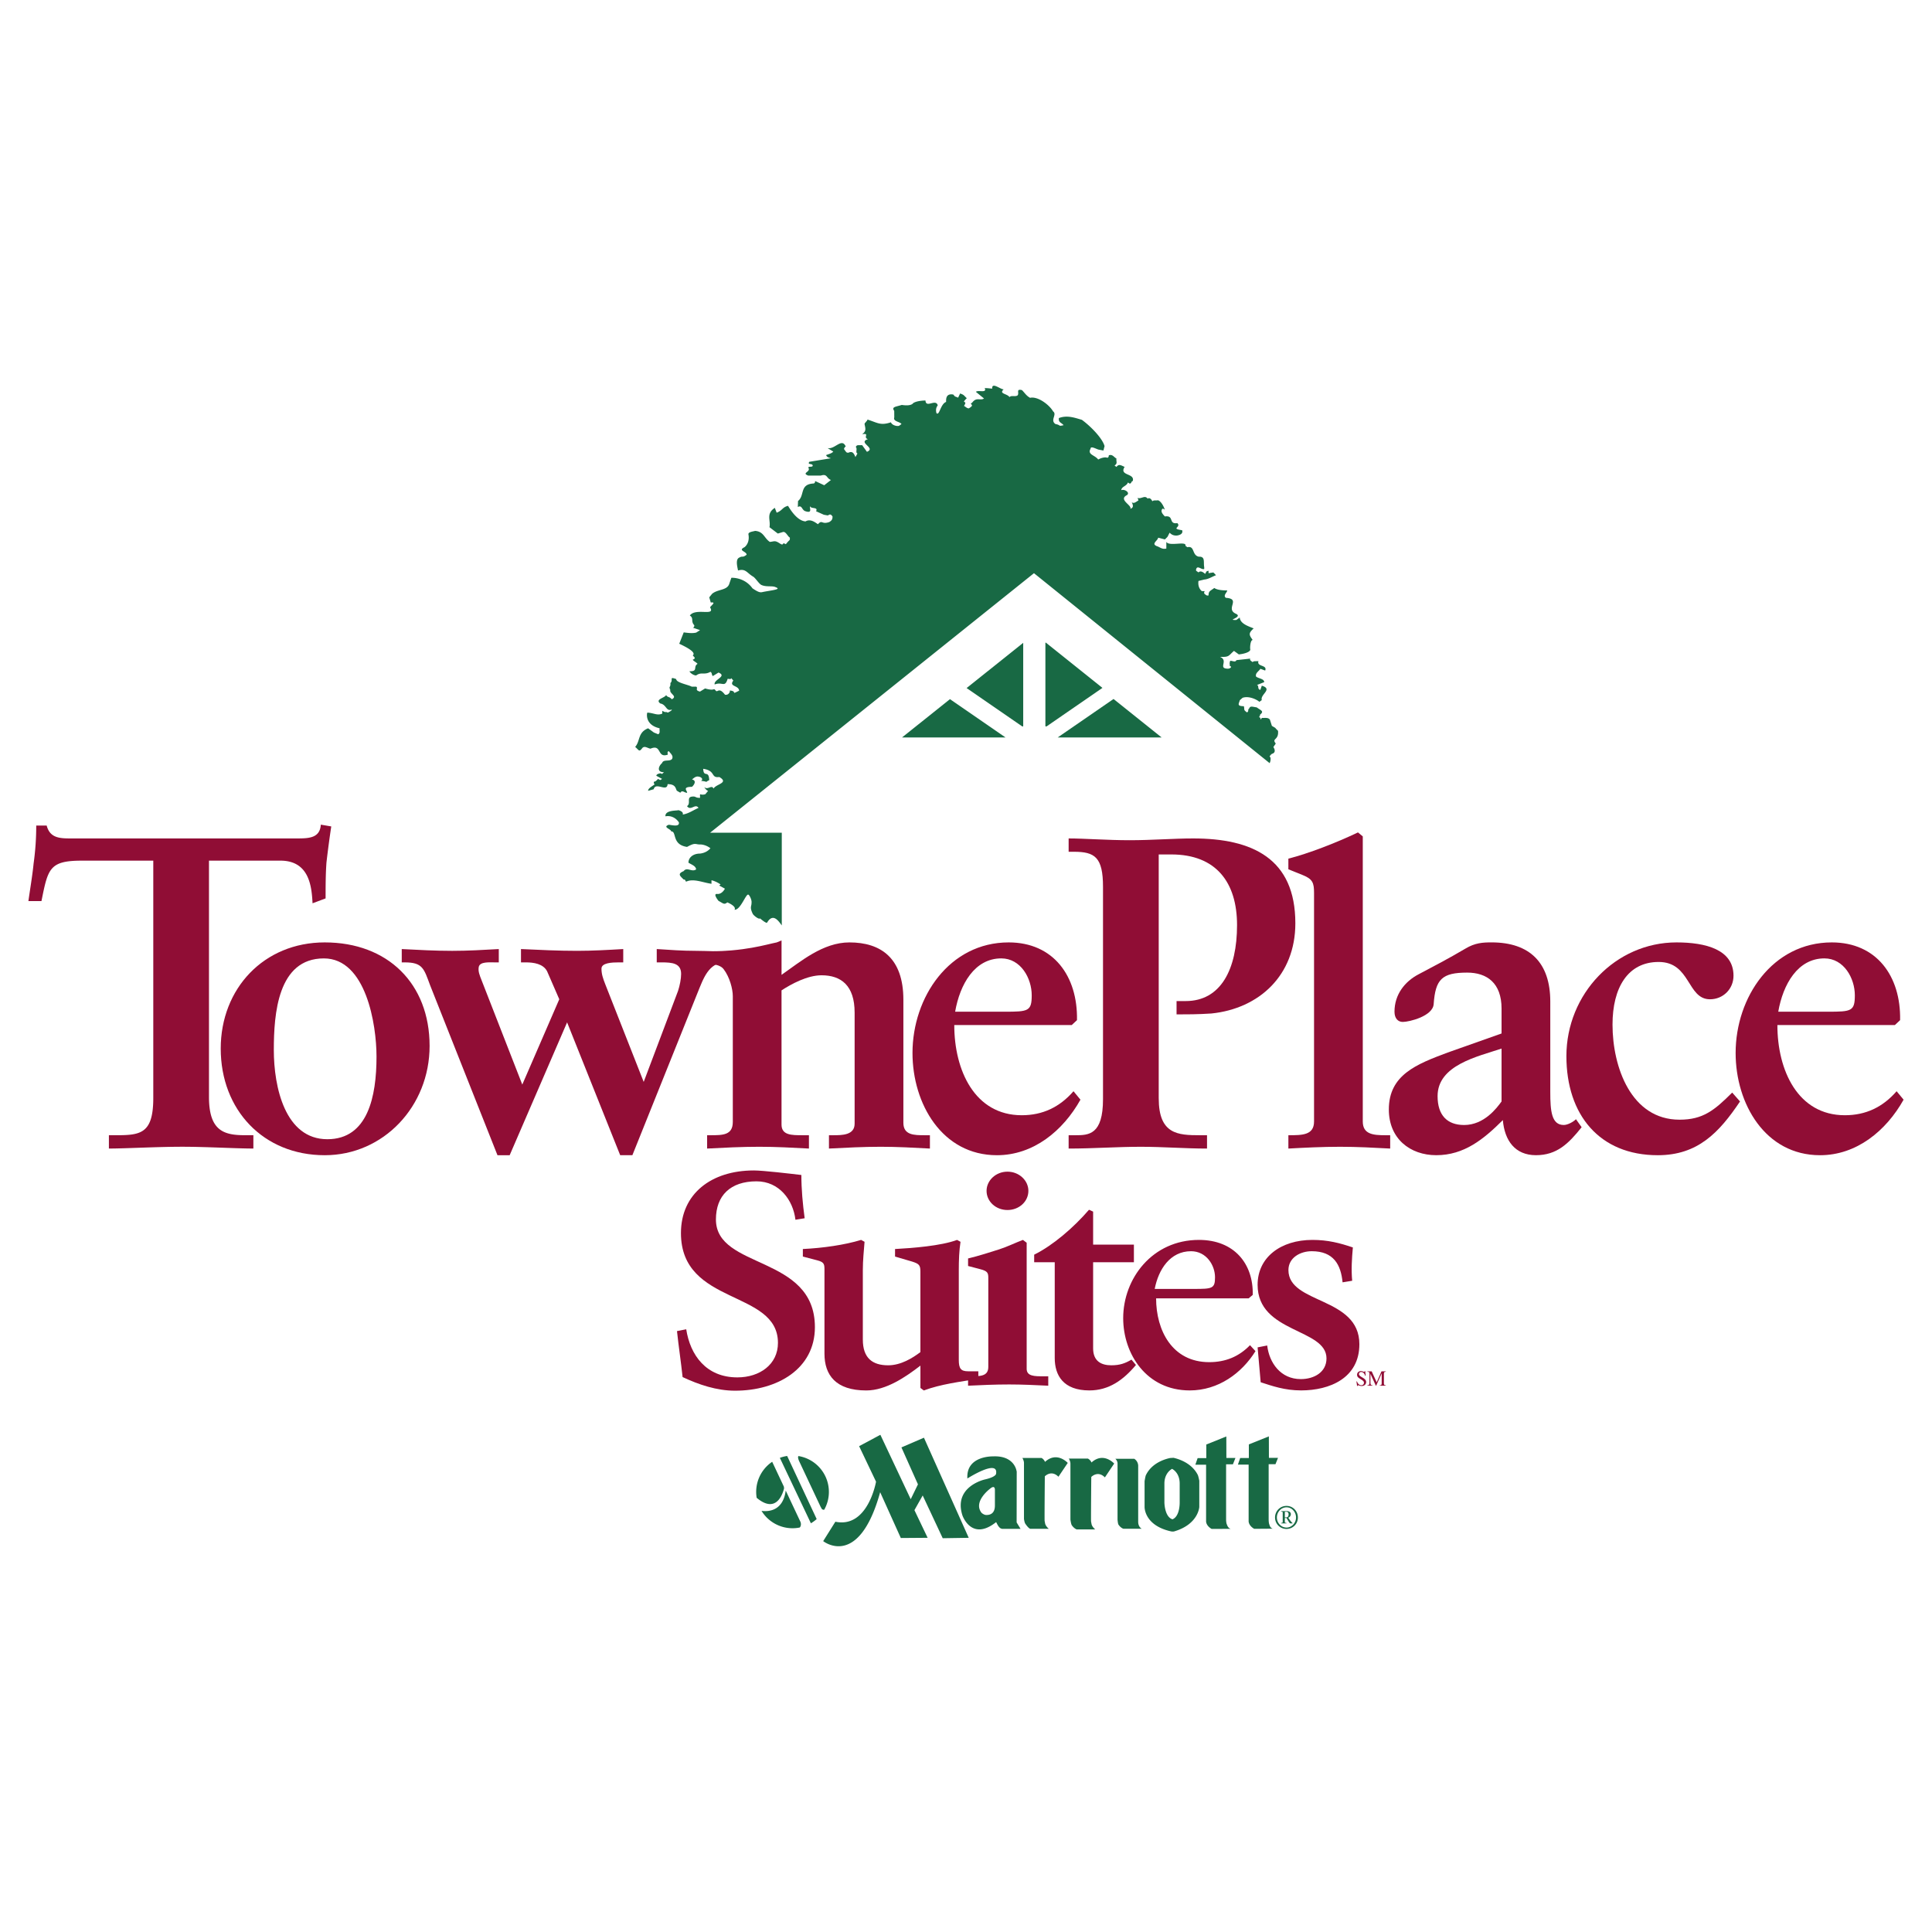
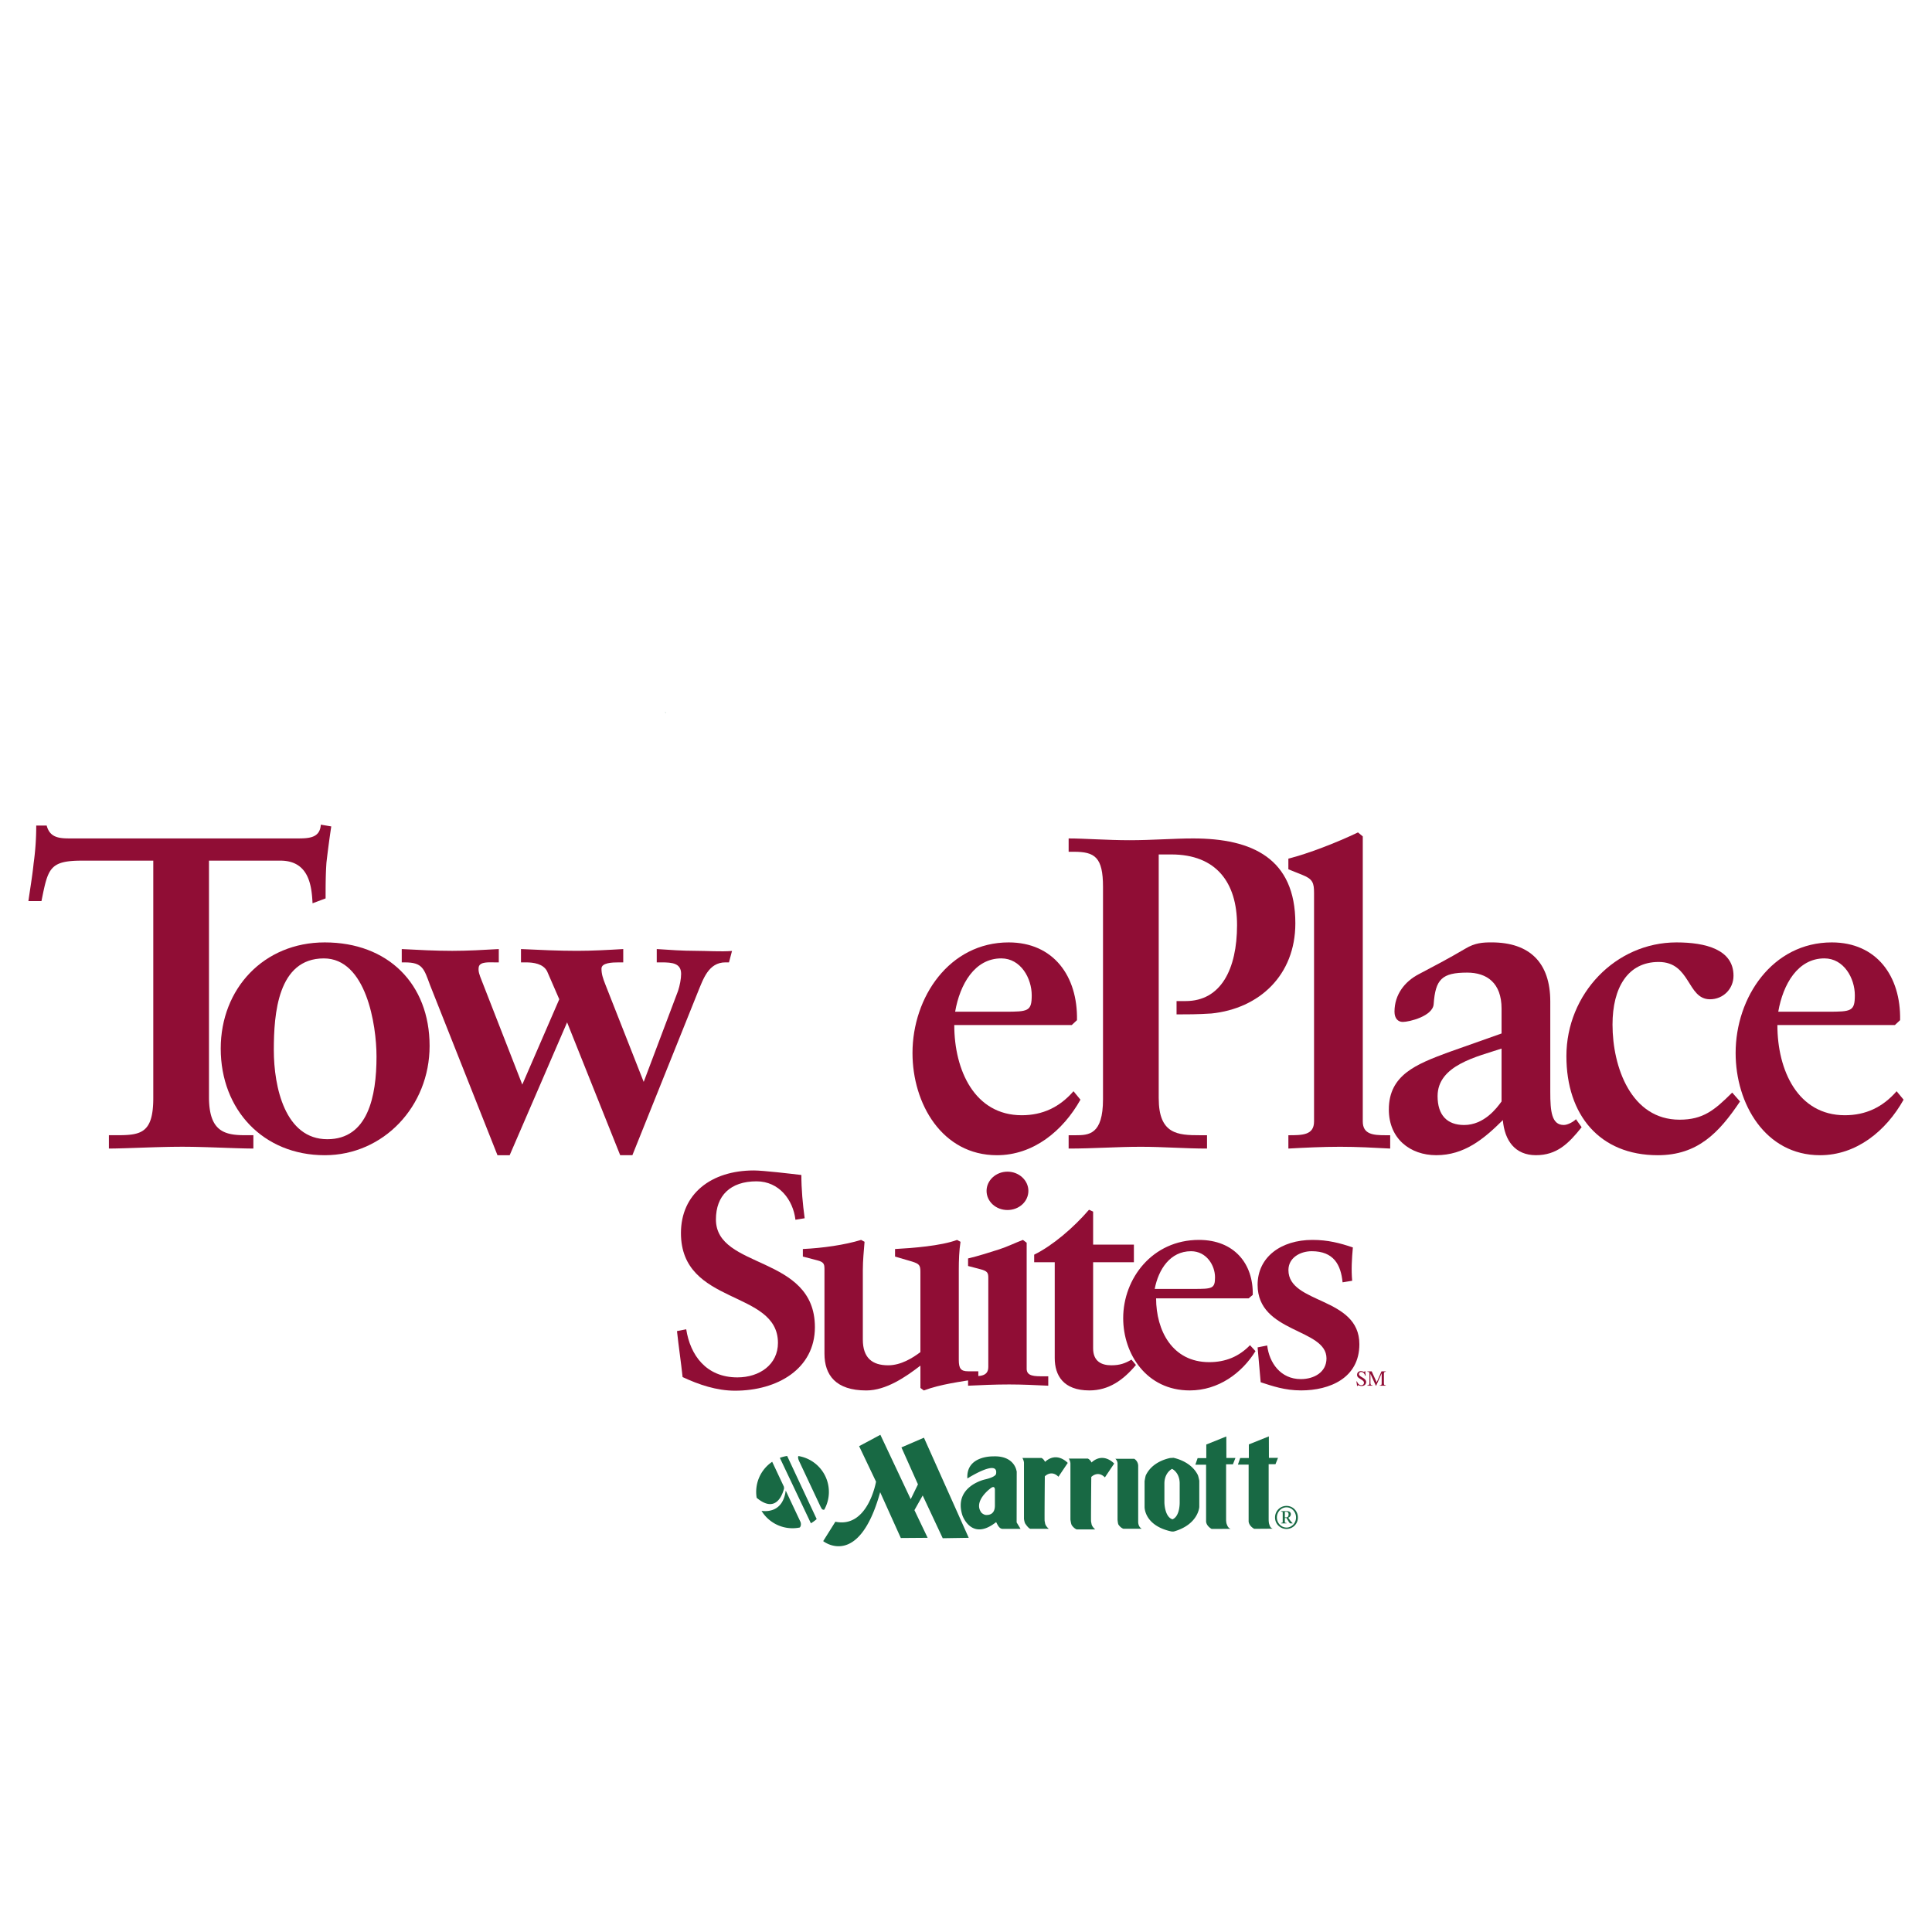
<svg xmlns="http://www.w3.org/2000/svg" width="2500" height="2500" viewBox="0 0 192.756 192.756">
  <g fill-rule="evenodd" clip-rule="evenodd">
-     <path fill="#fff" d="M0 0h192.756v192.756H0V0z" />
    <path d="M127.814 150.766h.59c.195 0 .383.092.383.303a.367.367 0 0 1-.264.35l.189.264c.088.119.189.232.254.283v.025h-.213c-.107 0-.191-.227-.404-.539h-.16v.33c0 .143-.002.143.164.16v.049h-.539v-.049c.166-.018.162-.018.162-.16v-.803c0-.15.004-.146-.162-.164v-.049zm.375.623h.145c.162 0 .229-.127.229-.305 0-.189-.105-.256-.236-.256h-.137v.561h-.001zm.168 1.154c-.646 0-1.146-.51-1.146-1.145 0-.637.5-1.154 1.146-1.154.637 0 1.133.518 1.133 1.154a1.13 1.13 0 0 1-1.133 1.145zm0-2.158c-.543 0-.963.477-.963 1.014 0 .533.422 1.006.963 1.006.525 0 .949-.473.949-1.006.001-.542-.415-1.014-.949-1.014zM87.835 143.15l-2.121 1.133 1.688 3.543s-.804 4.674-4.057 3.996l-1.215 1.936s3.542 2.842 5.684-4.881l2.06 4.57 2.677-.02-1.318-2.76.824-1.463 1.998 4.264 2.595-.041-4.469-9.988-2.245.969 1.648 3.686-.721 1.482-3.028-6.426zM106.635 145.51s.162.283.162.51v5.59s.059.445.133.557c.127.191.316.357.484.422h1.854s-.33-.268-.369-.557c-.008-.059-.045-.211-.047-.283-.01-.781.025-4.391.025-4.391s.639-.68 1.359.041l.926-1.379s-1.07-1.195-2.266-.104c0 0-.057-.217-.35-.391h-1.936l.025-.015zM102 145.447s.162.283.162.51v5.592s.049.342.123.455c.127.189.328.457.496.523h1.854s-.33-.268-.369-.559c-.008-.057-.047-.209-.047-.281-.01-.781.023-4.393.023-4.393s.639-.68 1.359.041l.928-1.379s-1.072-1.193-2.266-.104c0 0-.104-.262-.35-.391h-1.936l.023-.014zM111.27 145.541s.186.123.227.432v5.637s.031.406.092.5c.092.137.252.326.486.412h1.832s-.35-.164-.35-.699v-5.541s.041-.453-.393-.74h-1.894v-.001zM119.506 147.16c-.609-1.213-1.943-1.607-2.43-1.715l-.336.021c-.477.102-1.816.469-2.416 1.715-.049.1-.129.598-.129.598v2.559s-.066 1.854 2.652 2.451c0 0 .178.037.324-.008 2.395-.711 2.482-2.428 2.482-2.428v-2.621c.001 0-.092-.462-.147-.572zm-2.527 4.422l-.023-.008c-.771-.26-.783-1.668-.783-1.668v-1.895c0-.818.428-1.232.643-1.387.072-.053.119-.076.119-.076s.762.342.762 1.463v1.895c-.002 0 .039 1.367-.718 1.676z" fill="#186944" />
    <path d="M120.887 152.541s-.494-.246-.555-.719v-5.686h-1.072l.227-.658h.865v-1.359l1.998-.803.006 2.146h.904l-.252.633h-.68v5.576s.014.26.051.354c.064.17.135.416.4.508l-1.892.008zM125.133 152.531s-.494-.246-.557-.721v-5.684h-1.07l.227-.658h.865v-1.359l1.996-.803.006 2.146h.906l-.252.633h-.68v5.555s.01.287.045.387c.059.174.102.4.359.49l-1.845.014zM78.223 148.516a.894.894 0 0 0-.018-.199l-1.162-2.471c-.002 0-.003 0-.005-.002a3.624 3.624 0 0 0-1.545 3.592c1.912 1.603 2.573-.305 2.73-.92zM78.535 145.262c-.251.037-.494.1-.726.186v.01l3.094 6.52c.206-.121.399-.262.577-.42l-2.945-6.296z" fill="#186944" />
-     <path d="M79.86 151.832l-1.467-3.117c-.277 2.088-1.784 2.109-2.415 2.025a3.624 3.624 0 0 0 3.814 1.66c.172-.191.113-.464.068-.568zM79.661 145.27c-.053.066-.06.205.054.473h-.001l2.157 4.588.125.221s.1.104.237.072a3.625 3.625 0 0 0-2.572-5.354zM101.43 151.893v-.277l.008-4.809-.021-.062s-.205-1.543-2.348-1.441c0 0-2.697-.082-2.553 2.205 0 0 3.12-1.994 2.862-.469 0 0 .012.312-1.133.57 0 0-3.15.701-2.223 3.584 0 0 .898 2.629 3.362.666.082.135.268.621.562.66l.01.012h.014c.002 0 .004.002.006.004h1.846l-.392-.643zm-2.168-3.202v1.498c.006.896-.576.984-.926.957-.148-.014-.369-.164-.414-.223-.854-1.113.838-2.379.838-2.379.556-.48.502.147.502.147zM66.453 71.105l-.101-.046c.003.026.056.063.101.046z" fill="#186944" />
-     <path d="M70.837 83.089l32.323-25.902 23.512 18.953a.958.958 0 0 0 .072-.63c-.049.105-.178-.044.152-.298.535-.146.148-.677.148-.677l.24-.351c-.441-.55.32-.291.225-1.272-.479-.456-.039-.143-.613-.494l-.197-.617c-.178-.244-.488-.155-.809-.178-.189.386-.029-.06-.27-.06l.057-.139c.047.105 0-.167.096-.167.336-.315.043-.365-.389-.681-.479-.07-.641-.175-.764.125-.18.139.031.235-.209.375-.383-.28-.215-.234-.311-.62-.719 0-.512-.229-.4-.6l.268-.233c.574-.21 1.348.118 1.684.398l.238-.175c-.189-.561 1.15-1.086 0-1.437l-.143.42c-.336-.07-.096-.385-.336-.491l.719-.28c0-.351-.574-.351-.814-.561-.096-.35.287-.525.432-.771l.479.175c.24-.596-.861-.351-.67-.946-.24.035-.479-.035-.574.105-.145-.105-.336-.21-.24-.35l-1.387.152c-.098.246-.354.064-.619.064-.096.315-.033.287-.033.533.287.035.008.316-.326.246-.814-.07.201-.82-.66-1.171.957.035.824-.104 1.398-.595l.479.35c.432-.035 1.148-.21 1.148-.491-.047-.14 0-.947.24-.947-.383-.526-.432-.667.096-1.157-.623-.245-1.342-.491-1.389-1.087l-.334.246c-1.055.035.621-.246 0-.596-1.197-.491.525-1.507-1.055-1.612-.287-.246.096-.491.145-.736-.383 0-1.006-.035-1.293-.246-.432.315-.574.315-.574.736-.191.07-.287-.07-.432-.175 0-.07-.047-.21.096-.246h-.334c-.336-.28-.383-.701-.336-1.016l.574-.141c.432-.035.768-.28 1.15-.421.096.035-.24-.287-.24-.287l-.479.07v-.245l-.096.042c-.096-.105-.287.414-.24.274-.143-.105-.43-.386-.67-.141-.096-.105-.287-.14-.238-.28.096-.525.574.07.812-.07v-.175c-.096-.491.137-1.081-.533-1.046-.719-.141-.383-1.122-1.148-.946l-.191-.141c.143-.525-1.621.1-1.908-.391v.666c-.43.105-.623-.14-.957-.245-.574-.246.096-.526.143-.841l.672.175c.383-.386.186-.148.473-.674.191.21.43.315.766.28.383-.07.574-.245.479-.526-1.197-.175-.047-.287-.479-.708-.91.14-.287-.806-1.244-.666-.191-.211-.479-.491-.24-.771.145 0 .191.07.24.105 0 0-.24-.771-.67-.946-.24.035-.479-.035-.574.105 0 0-.188-.448-.475-.272-.287-.386-.621.07-1.006-.07l.098.245c-.193.105-.48.385-.672.175.049.175.287.525-.143.666.191-.351-1.244-.911-.336-1.367.336-.245-.238-.631-.574-.491.049-.385.527-.385.67-.771l.145.105c.238.035.143-.21.334-.246.24-.806-1.387-.498-.812-1.409-.383-.175-.574-.315-.814 0l-.191-.14c.336-.21.145-.386.191-.701-.24-.105-.383-.456-.766-.315 0 .07 0 .21-.145.245-.238-.105-.67.035-.908.175-.336-.456-1.102-.479-.766-1.074 0-.351.674.095.865.095l.42.082.113-.443c-.223-.799-1.398-1.989-2.262-2.62-.717-.21-1.482-.491-2.297-.176-.049.456.234.428.473.708-.574.14-.234-.007-.809-.112-.574-.386.191-.946-.238-1.262-.383-.666-1.533-1.531-2.299-1.356-.383-.21-.525-.49-.812-.771-.623-.14-.24.281-.432.526-.24.175-.623-.035-.814.175-.191-.35-1.1-.315-.574-.771-.334 0-1.197-.771-1.148-.07-.287-.035-.91-.105-.719 0 .145.456-.67.105-.908.315l.812.666c-.383.245-.752-.182-1.184.417-.399.2.385.146-.333.566-.191 0-.335-.175-.479-.245.431-.666-.392-.104.278-.771-.287-.246-.235-.326-.666-.467l-.2.417c-.383-.176-.241-.033-.48-.313-.766-.141-.718.49-.718.736-.574.21-.667 1.442-.967 1.109-.067-.299-.053-.518.133-.766-.192-.701-1.177.322-1.225-.484-.191 0-.879.029-1.229.263 0 0-.156.333-1.133.178-.622.199-1.042.179-.755.599l.005.643c-.144.421.574.421.718.666l-.239.175c-.239.07-.718-.07-.813-.35-1.054.35-1.334.042-2.34-.274-.033.15-.135.178-.183.283-.096.07-.067.067-.11.166.096.456.192.701-.239 1.017.814-.141.048.315.574.491-1.053.35.862.876-.095 1.262l-.479-.666c-.335.035-.537-.084-.633.196.191.14-.073.562.167.632l-.204.363c-.144-.351-.281-.64-.712-.43-.183-.033-.146.038-.433-.383.048-.105.086-.225.182-.225-.383-.947-1.101.315-1.819.14l.574.351c-.191.21-.479.245-.718.351.095.21.191.21.479.315l-2.153.352c-.24.351.383.105.335.421-.144.141-.305 0-.448.141.335.455-.718.532 0 .812h1.262c.67-.21.531.265 1.009.44l-.67.525-.91-.42c0 .07 0 .21-.144.246-1.436.069-.861 1.181-1.56 1.748l-.02.601c.431-.246.383.315.766.42.766.246.335-.386.479-.491.048.281.814.035.575.491l.777.35.396.069c.191-.105.277-.176.469.104 0 .245-.037.379-.324.554-.793.277-.686-.277-1.128.216-.192-.105-.717-.592-1.243-.277-.862-.07-1.546-1.238-1.746-1.555-.575.14-.558.473-1.133.683l-.183-.483c-.91.596-.39 1.231-.533 1.932l.833.633.516-.157c.287-.07.492.486.684.557 0 .366.031.105-.4.666-.479-.28-.106.251-.633-.1-.479-.315-.535-.168-.966-.133-.574-.386-.604-1.029-1.465-1.099-.24.07-.715.109-.667.355.096.525-.052.987-.387 1.267-.718.351.204.409.204.759-.479.351-.335.054-.766.3-.4.216-.094 1.122-.094 1.271.777-.222.882.244 1.51.611.237.138.581.725.836.837.507.224 1.094.047 1.421.222.569.208-.253.278-1.235.462-.279.062-.39.118-1.088-.355-.822-1.141-2.107-1.05-2.107-1.05l-.191.551c-.191.736-1.157.559-1.731 1.049l-.283.35.15.516c.575-.07.073.268-.07.478.574.947-1.443.015-2.017.821.431.28.062.581.445.967 0 .07 0 .21-.144.245l.718.245-.383.246c-.431.105-.96.014-1.247-.021l-.445 1.134c.67.315 1.732.85 1.35 1.166.096.14.383.28 0 .42.048.14.335.245.479.42-.479.28.096.771-.813.736.047.14.383.42.67.42.526-.385.8-.009 1.423-.36.191.105.096.28.239.421l.57-.351c.91.386-.527.702-.383 1.192.766-.315 1.009.374 1.296-.572.67.14.085-.346.564.179-.479.631.532.451.58 1.011-.91.456-.119.052-.933-.018.048.105-.096.491-.479.42-.623-.806-.72-.181-.92-.403-.287-.351 0 .089-1.065-.222l-.51.314c-.574-.14-.14-.352-.379-.492h-.444c-.383-.21-1.545-.39-1.55-.757-.766-.281-.246.086-.582.402 0 0 .05.246-.093.421.096.245-.05.105.093.245-.144.386.766.631.144.946-.288-.315-.381-.14-.572-.42-.096.28-1.149.42-.575.841.623.105.572.841 1.147.596 0 .141-.24.21-.383.315-.231-.094-.294-.077-.29-.046l.101.046c-.044.017-.097-.02-.101-.046l-.283-.129v.28c-.526.21-.814-.07-1.484-.105-.048.035-.28 1.23 1.225 1.564-.048.21.096.456-.144.596l-.431-.175-.574-.421c-1.053.421-.766 1.262-1.292 1.858.383.316.383.561.718.105.24-.246.527.035.814.07 1.149-.491.622.981 1.723.596 0-.105-.096-.28.096-.35.191.245.479.456.335.771-.239.315-.861 0-1.005.421-.335.28-.575.911.191.911l-.191.175-.144-.07c-.191.035-.383.07-.431.246l.575.315-.144.105c-.096 0-.144-.035-.239-.105-.144.105-.239.28-.431.28 0 .07-.048.21.096.245-.239.21-.67.386-.67.666l.555-.157c.191-.771 1.34.332 1.388-.509.814 0 .783.421.927.667.144.035.383.315.431.07.239-.07.342.124.581.124.075-.163-.561-.593.492-.593.239-.21.479-.631 0-.736.191-.14.383-.35.67-.28.287.035.479.28.239.42.957.105.191.21.813-.07-.048-1.086-.554-.187-.602-1.133 1.289.191.714.941 1.608.818 1.005.595-.335.7-.575 1.156-.192-.421-.575.175-.91-.14 0 .07.223.333.366.368l-.277.333c-.574.176-.542-.265-.524.364-.527 0-.371-.166-.778-.129-.63.056-.093.673-.524.954.383.526.814-.315 1.149.175-.574.245-.957.561-1.58.666.144-.315-.527-.491-.479-.421-.383.035-1.292.035-1.244.596.574-.105 1.053.175 1.34.596.096.491-.67.281-1.005.246-.67.245.239.42.239.666.574-.035.029 1.322 1.583 1.544.888-.488.799-.222 1.354-.244 0 0 .488 0 .977.377-.287.351-.708.498-1.044.533-.67 0-1.147.383-1.147.909.335.21.718.315.766.666-.431.315-.91-.28-1.245.175-.67.28-.335.491 0 .841.262-.032.105.284.335.175.718-.28 1.627.141 2.441.246v-.351c.335.07.718.28.91.42l-.144.105.574.315s-.28.575-.766.526c-.485-.049.134.697.134.697.431.21.536.424.871.144.335.14.91.456.718.736.623.035 1.153-1.676 1.392-1.501.128.071.35.553.306.806.011.363-.205.413.111 1.079.079.192.634.604.733.483-.096-.105.616.551.712.411.599-1.01 1.159-.124 1.462.284v-9.248h-7.161v.01z" fill="#186944" />
-     <path fill="#186944" d="M89.994 73.578h10.33l-5.546-3.823-4.784 3.823zM115.898 73.578l-4.8-3.84-5.573 3.84h10.373zM102.086 64.136l-5.648 4.512 5.546 3.823h.102v-8.335zM104.42 72.471l5.57-3.84-5.654-4.524-.037.029v8.335h.121z" />
+     <path d="M79.86 151.832l-1.467-3.117c-.277 2.088-1.784 2.109-2.415 2.025a3.624 3.624 0 0 0 3.814 1.66c.172-.191.113-.464.068-.568zM79.661 145.27c-.053.066-.06.205.054.473h-.001l2.157 4.588.125.221s.1.104.237.072a3.625 3.625 0 0 0-2.572-5.354M101.43 151.893v-.277l.008-4.809-.021-.062s-.205-1.543-2.348-1.441c0 0-2.697-.082-2.553 2.205 0 0 3.12-1.994 2.862-.469 0 0 .012.312-1.133.57 0 0-3.15.701-2.223 3.584 0 0 .898 2.629 3.362.666.082.135.268.621.562.66l.01.012h.014c.002 0 .004.002.006.004h1.846l-.392-.643zm-2.168-3.202v1.498c.006.896-.576.984-.926.957-.148-.014-.369-.164-.414-.223-.854-1.113.838-2.379.838-2.379.556-.48.502.147.502.147zM66.453 71.105l-.101-.046c.003.026.056.063.101.046z" fill="#186944" />
    <path d="M8.174 85.867c-3.256 0-3.386.798-4.037 4.034H2.834c.174-1.242.391-2.482.521-3.768.174-1.241.26-2.482.26-3.768h1.042c.347 1.33 1.433 1.285 2.605 1.285h22.402c1.172 0 2.258-.044 2.344-1.374l1.042.177a102.903 102.903 0 0 0-.478 3.59c-.087 1.197-.087 2.394-.087 3.591l-1.302.487c-.086-1.64-.304-4.255-3.213-4.255h-7.12v23.582c0 3.414 1.52 3.812 3.604 3.812h.825v1.33c-1.693 0-4.732-.178-7.077-.178-2.604 0-5.644.178-7.337.178v-1.33h.825c2.388 0 3.603-.221 3.603-3.723v-23.67H8.174z" fill="#900d35" />
    <path d="M32.398 94.024c6.295 0 10.463 4.123 10.463 10.328 0 6.029-4.602 10.904-10.463 10.904-6.122 0-10.376-4.521-10.376-10.639 0-5.984 4.298-10.593 10.376-10.593zm-5.079 10.726c0 3.725 1.129 8.91 5.34 8.91 4.038 0 4.906-4.254 4.906-8.244 0-3.191-1.042-9.796-5.253-9.796-4.603 0-4.993 5.54-4.993 9.13z" fill="#900d35" />
    <path d="M50.849 115.256h-1.216l-6.729-16.977c-.608-1.641-.738-2.262-2.518-2.262h-.304v-1.329c1.693.088 3.343.177 5.036.177 1.563 0 3.083-.088 4.646-.177v1.329h-.391c-.564 0-1.476-.087-1.606.443-.086.443.087.844.26 1.287l4.081 10.461 3.69-8.512-1.215-2.793c-.391-.753-1.346-.887-2.127-.887h-.478v-1.329c1.867.088 3.733.177 5.6.177 1.52 0 3.083-.088 4.602-.177v1.329h-.434c-.695 0-1.737.045-1.737.621 0 .531.131.932.391 1.596l3.821 9.709 3.43-9.088c.173-.531.304-1.197.304-1.686 0-1.062-.868-1.152-1.954-1.152h-.478v-1.329c1.303.088 2.562.177 3.864.177 1.129 0 2.517.102 3.646.013l-.303 1.139h-.347c-1.693 0-2.214 1.641-2.779 3.016l-6.512 16.223h-1.216l-5.297-13.254-5.73 13.255z" fill="#900d35" />
-     <path d="M70.551 113.262h.304c1.259 0 2.257 0 2.257-1.33V99.387c0-.709-.31-1.906-.914-2.691-.363-.473-1.09-.51-1.634-.51l-.146-1.271c3.85.037 6.028-.69 7.079-.891l.478-.198v3.434c1.91-1.33 4.124-3.236 6.772-3.236 3.126 0 5.383 1.551 5.383 5.718v12.279c0 1.24 1.085 1.24 2.127 1.24h.521v1.33c-1.65-.088-3.256-.178-4.906-.178-1.737 0-3.43.09-5.167.178v-1.33h.434c.868 0 2.127 0 2.127-1.152v-11.082c0-2.703-1.346-3.723-3.299-3.723-1.433 0-3.039.885-3.994 1.506v13.387c0 1.064.998 1.064 2.084 1.064h.651v1.33c-1.65-.088-3.299-.178-4.949-.178-1.78 0-3.517.09-5.209.178v-1.329h.001z" fill="#900d35" />
    <path d="M107.797 109.715c-1.736 3.104-4.688 5.541-8.334 5.541-5.471 0-8.423-5.141-8.423-10.195 0-5.584 3.69-11.037 9.595-11.037 4.471 0 6.902 3.369 6.816 7.757l-.521.488H95.208c0 4.521 2.041 8.998 6.73 8.998 2.084 0 3.775-.799 5.166-2.395l.693.843zm-7.553-8.776c2.344 0 2.691-.045 2.691-1.641 0-1.686-1.086-3.679-3.039-3.679-2.648 0-4.125 2.57-4.602 5.32h4.95z" fill="#900d35" />
    <path d="M115.607 109.582c0 3.592 1.91 3.68 4.123 3.68h.695v1.33c-2.215 0-4.385-.178-6.6-.178-2.387 0-4.732.178-7.207.178v-1.33h.695c1.303 0 2.734-.045 2.734-3.59v-21.19c0-2.97-.824-3.501-2.908-3.501h-.521v-1.33c1.564 0 3.865.177 6.078.177 2.258 0 4.385-.177 6.34-.177 5.904 0 10.201 1.995 10.201 8.467 0 5.187-3.604 8.511-8.379 8.998-1.346.09-2.475.09-3.473.09v-1.33h.912c3.516 0 5.123-3.191 5.123-7.58 0-4.255-2.084-7.048-6.557-7.048h-1.258v24.334h.002z" fill="#900d35" />
    <path d="M131.102 89.079c0-.976-.129-1.374-1.129-1.773-.477-.178-.955-.399-1.432-.577v-1.063c1.953-.488 4.818-1.596 6.945-2.616l.479.399v28.438c0 1.287 1.041 1.375 2.258 1.375h.477v1.33c-1.648-.088-3.299-.178-4.992-.178-1.779 0-3.561.09-5.166.178v-1.33c1.389 0 2.561 0 2.561-1.375V89.079h-.001z" fill="#900d35" />
    <path d="M149.811 100.629c0-2.572-1.477-3.592-3.432-3.592-2.518 0-3.168.666-3.342 3.148-.086 1.197-2.432 1.773-3.082 1.773-.479 0-.826-.355-.826-1.02 0-1.729 1.043-3.016 2.389-3.725 1.434-.754 3.039-1.595 4.689-2.571.955-.576 1.736-.62 2.604-.62 3.822 0 5.861 2.039 5.861 5.896v9.043c0 1.906.131 3.279 1.346 3.279.391 0 .955-.311 1.217-.576l.564.799c-1.303 1.639-2.475 2.791-4.559 2.791s-3.127-1.461-3.301-3.502c-1.91 1.906-3.863 3.502-6.643 3.502-2.604 0-4.732-1.639-4.732-4.564 0-3.457 2.779-4.521 5.861-5.674l5.385-1.906v-2.481h.001zm0 3.988c-2.389.799-6.383 1.641-6.383 4.744 0 1.906.955 2.881 2.648 2.881 1.996 0 3.256-1.684 3.734-2.35v-5.275h.001z" fill="#900d35" />
    <path d="M173.602 109.893c-2.084 3.104-4.211 5.363-8.205 5.363-5.818 0-9.117-4.033-9.117-9.885 0-6.205 4.906-11.347 10.984-11.347 2.908 0 5.688.709 5.688 3.324 0 1.33-1.043 2.35-2.346 2.35-2.301 0-1.91-3.723-5.123-3.723-3.082 0-4.602 2.571-4.602 6.25 0 4.256 1.867 9.486 6.686 9.486 2.346 0 3.475-.932 5.254-2.705l.781.887z" fill="#900d35" />
    <path d="M189.922 109.715c-1.736 3.104-4.689 5.541-8.336 5.541-5.471 0-8.422-5.141-8.422-10.195 0-5.584 3.689-11.037 9.594-11.037 4.473 0 6.902 3.369 6.816 7.757l-.521.488H177.33c0 4.521 2.041 8.998 6.73 8.998 2.084 0 3.777-.799 5.166-2.395l.696.843zm-7.555-8.776c2.344 0 2.691-.045 2.691-1.641 0-1.686-1.086-3.679-3.039-3.679-2.648 0-4.125 2.57-4.602 5.32h4.95zM79.361 121.695c-.23-1.963-1.612-3.834-3.884-3.834-2.601 0-4.049 1.42-4.049 3.805 0 5.01 9.875 3.5 9.875 10.744 0 4.166-3.752 6.34-7.966 6.34-1.843 0-3.621-.604-5.234-1.359-.165-1.539-.395-3.049-.56-4.588l.922-.18c.395 2.564 1.975 4.799 5.102 4.799 2.238 0 4.049-1.299 4.049-3.441 0-5.344-9.678-3.684-9.678-10.957 0-3.924 3.028-6.248 7.274-6.248.922 0 3.72.332 4.74.453 0 1.418.132 2.867.329 4.316l-.92.15z" fill="#900d35" />
    <path d="M82.255 126.559c0-.471-.103-.658-.718-.816l-1.436-.375v-.754c1.983-.094 4.172-.406 5.813-.908l.342.188c-.068.879-.171 1.85-.171 2.822v6.93c0 1.85.957 2.57 2.53 2.57 1.266 0 2.428-.721 3.214-1.316v-8.027c0-.658-.137-.783-.821-1.004l-1.709-.5v-.754c1.744-.094 4.582-.312 6.189-.908l.342.188c-.137.879-.171 1.85-.171 2.822v8.967c0 .848.205 1.129.923 1.129h1.026v.752c-1.778.283-3.761.533-5.436 1.16l-.342-.25v-2.227c-1.47 1.129-3.419 2.477-5.402 2.477-3.043 0-4.171-1.535-4.171-3.668v-8.498h-.002z" fill="#900d35" />
    <path d="M102.43 136.561c0 .752.787.752 1.643.752h.512v.939c-1.299-.062-2.598-.125-3.898-.125-1.4 0-2.77.062-4.102.125v-.939h.239c.992 0 1.779 0 1.779-.941v-8.873c0-.502-.07-.689-.822-.877-.41-.094-.786-.221-1.196-.314v-.752c1.059-.25 2.223-.627 3.112-.91.785-.25 1.607-.658 2.359-.939l.375.281v12.573h-.001zm-1.914-15.838c-1.162 0-2.086-.848-2.086-1.912 0-1.035.924-1.914 2.086-1.914s2.086.879 2.086 1.914c0 1.064-.924 1.912-2.086 1.912zM113.129 125.932h-4.068v8.59c0 1.316.854 1.693 1.812 1.693.854 0 1.367-.188 2.016-.564l.445.533c-1.266 1.506-2.701 2.539-4.65 2.539-2.598 0-3.453-1.504-3.453-3.229v-9.562h-2.051v-.754c1.846-.908 3.932-2.695 5.471-4.482l.41.188v3.293h4.068v1.755z" fill="#900d35" />
    <path d="M125.26 134.805c-1.367 2.193-3.693 3.918-6.564 3.918-4.309 0-6.635-3.637-6.635-7.211 0-3.951 2.906-7.807 7.557-7.807 3.521 0 5.438 2.383 5.369 5.486l-.41.346h-9.232c0 3.197 1.607 6.365 5.299 6.365 1.643 0 2.977-.564 4.07-1.693l.546.596zm-6.156-6.209c1.846 0 2.119-.031 2.119-1.16 0-1.191-.855-2.602-2.395-2.602-2.084 0-3.248 1.818-3.623 3.762h3.899zM133.949 127.938c-.17-1.756-.889-3.104-3.076-3.104-1.162 0-2.326.658-2.326 1.881 0 3.418 7.078 2.633 7.078 7.398 0 3.387-2.975 4.609-5.812 4.609-1.641 0-2.873-.439-4.035-.814l-.307-3.48.957-.188c.205 1.725 1.334 3.354 3.352 3.354 1.332 0 2.564-.689 2.564-2.068 0-3.01-6.873-2.508-6.873-7.338 0-2.758 2.324-4.482 5.471-4.482 1.539 0 2.734.312 4.033.752-.102 1.129-.17 2.227-.068 3.324l-.958.156zM136.254 137.254h-.055c-.037-.178-.174-.371-.4-.371-.109 0-.219.066-.219.201 0 .322.721.365.721.809 0 .184-.146.391-.455.391-.164 0-.27-.074-.334-.074-.047 0-.068.037-.068.072h-.047l-.064-.457h.049c.041.1.152.381.443.381.172 0 .258-.123.258-.24 0-.121-.033-.195-.352-.381-.197-.115-.336-.209-.336-.424 0-.246.197-.367.391-.367.129 0 .246.074.299.074.061 0 .072-.049.076-.074h.045l.048.46zM138.26 136.865c-.135.01-.188.023-.188.193v.959c0 .166.051.186.188.193v.041h-.604v-.041c.168-.008.195-.041.195-.217v-.969h-.004l-.547 1.227h-.031l-.537-1.178h-.004v.861c0 .223.045.27.203.275v.041h-.508v-.041c.164-.01.209-.043.209-.275v-.877c0-.168-.045-.186-.205-.193v-.041h.428l.498 1.09.477-1.09h.43v.042z" fill="#900d35" />
  </g>
</svg>